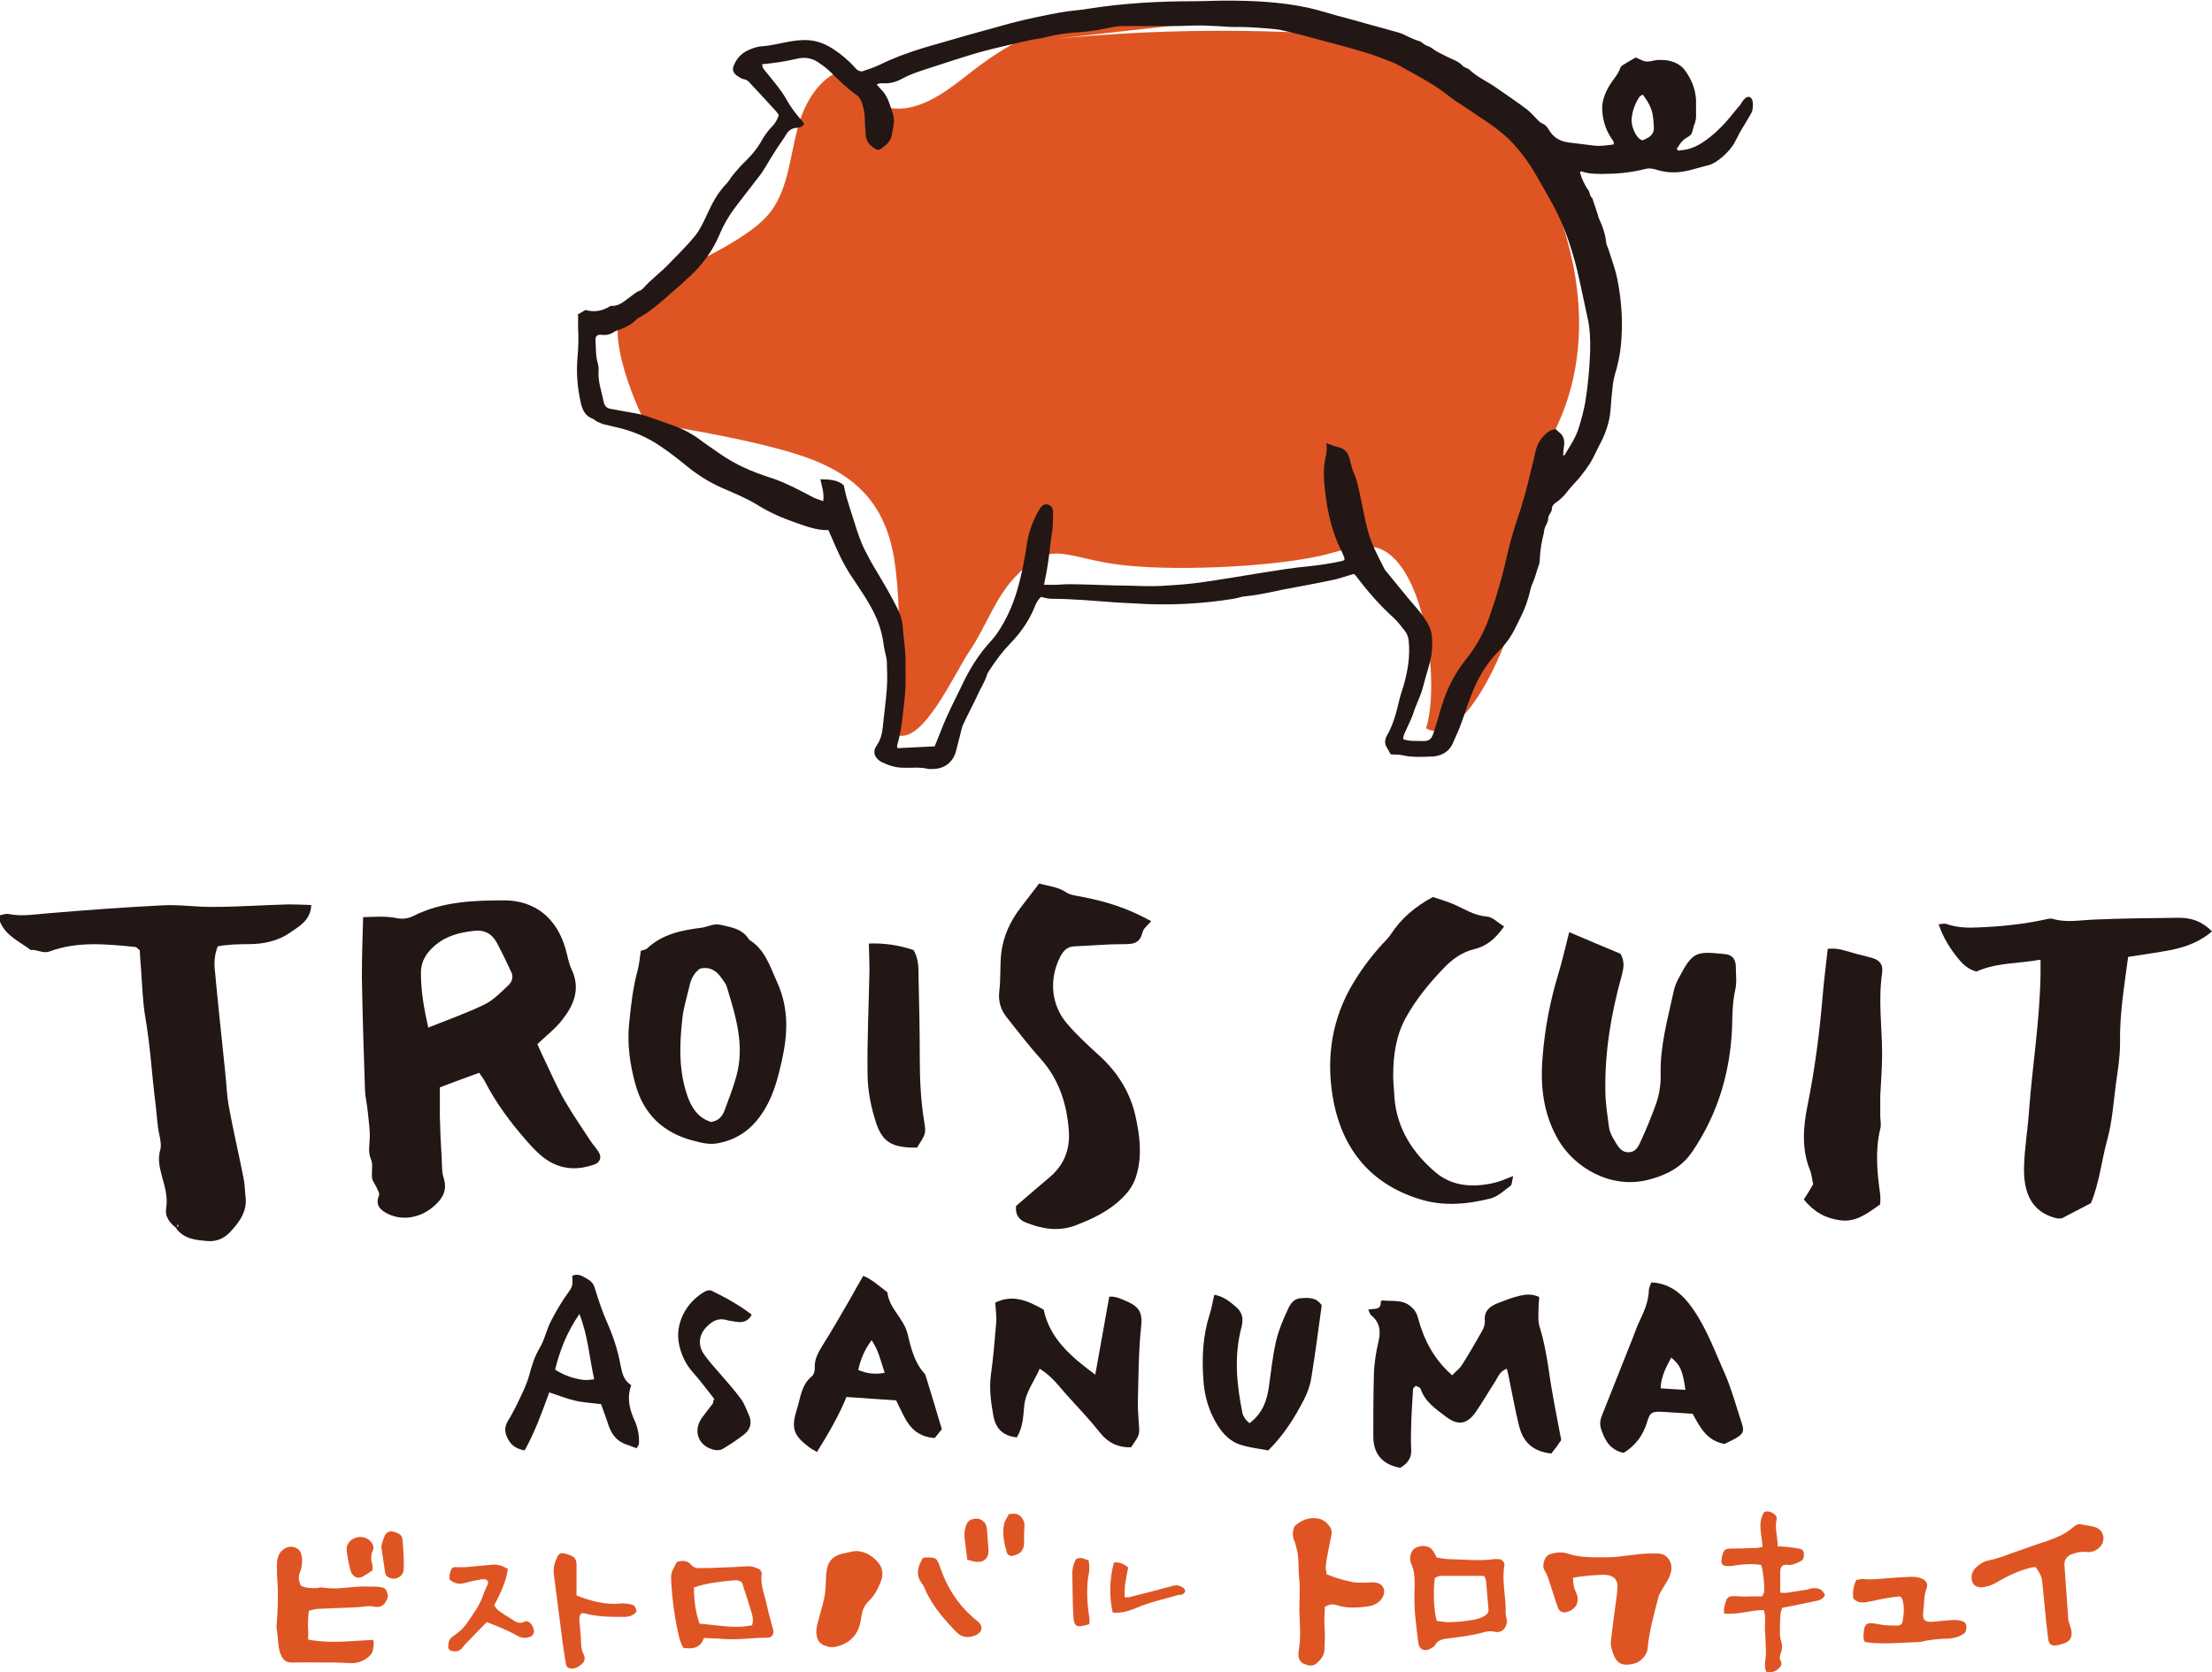
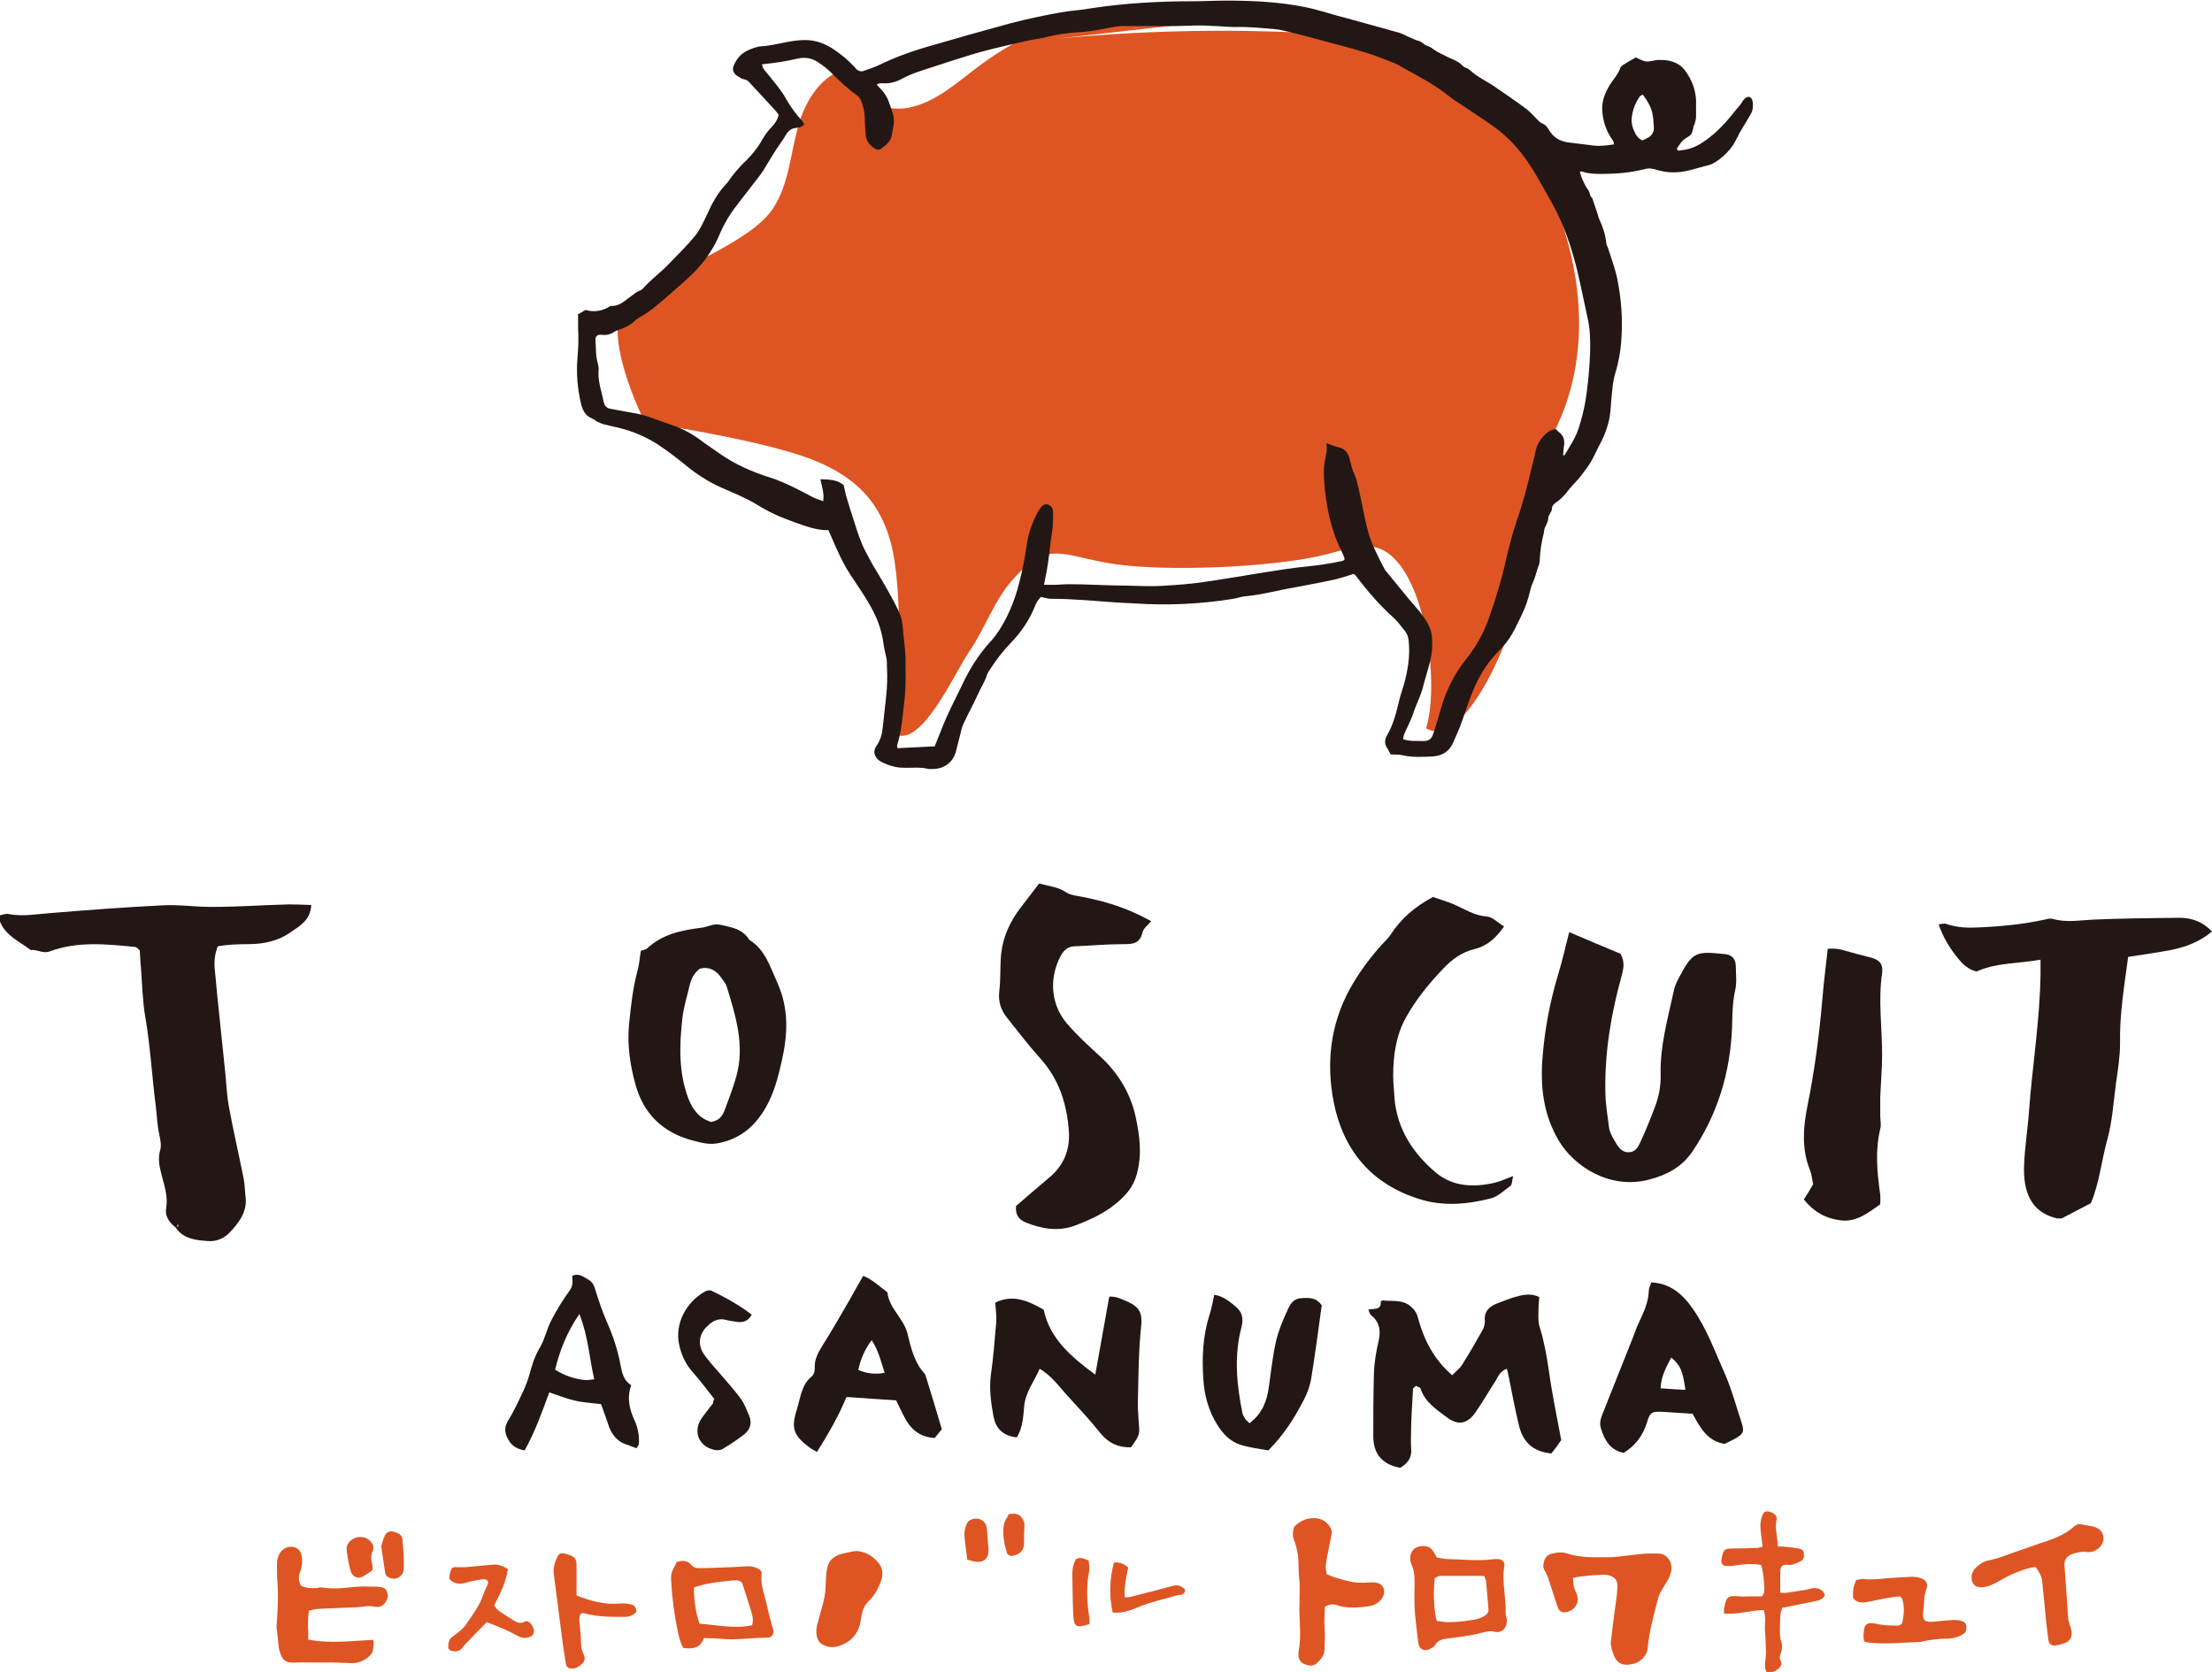
<svg xmlns="http://www.w3.org/2000/svg" id="_レイヤー_2" viewBox="0 0 71.21 53.84">
  <defs>
    <style>.cls-1{fill:#de5523;}.cls-2{fill:#221714;}</style>
  </defs>
  <g id="_レイヤー_1-2">
    <g>
      <path class="cls-1" d="M40.39,.53c-2.96-.88-6.33-.29-8.81,1.55-.72,.53-1.41,1.19-2.29,1.38-.88,.19-1.99-.35-1.98-1.25-.88,.16-1.42,1.08-1.64,1.95-.23,.87-.29,1.81-.79,2.56-.78,1.17-3.54,2.07-4.64,2.96-1.04,.83,.52,3.92,.52,3.92,0,0,3.35,.49,5.12,1.1,1.44,.5,2.39,1.28,2.79,2.75,.41,1.47,.27,4.69,.19,6.21,.85,.33,1.85-1.96,2.36-2.71,.51-.75,.8-1.66,1.42-2.33,1.15-1.26,1.54-.71,3.23-.46,1.69,.25,4.95,.11,6.62-.26,.54-.12,1.08-.34,1.63-.3,1.67,.12,2.28,4.25,1.79,5.85,1.14,.66,2.56-2.45,2.85-3.74,.29-1.28,0-2.66,.38-3.92,.22-.73,.65-1.37,.98-2.06,1.52-3.23,.45-7.17-1.65-10.06-.55-.75-1.18-1.48-2.01-1.91-.81-.42-1.74-.52-2.65-.59-3.27-.26-6.56-.24-9.83,.08" />
      <path class="cls-2" d="M18.59,10.13c.11-.06,.17-.1,.26-.15,.23,.07,.48,.05,.72-.08,.04-.02,.08-.06,.12-.05,.26,.01,.42-.17,.61-.3,.1-.07,.18-.15,.29-.19,.04-.01,.08-.04,.11-.07,.24-.28,.55-.5,.8-.76,.3-.31,.61-.61,.88-.94,.16-.2,.27-.45,.38-.68,.16-.36,.35-.71,.63-1,.08-.08,.13-.19,.21-.28,.13-.16,.27-.32,.42-.46,.18-.18,.34-.37,.47-.59,.1-.18,.21-.35,.36-.5,.1-.1,.18-.23,.22-.38-.03-.04-.06-.09-.09-.12-.28-.31-.56-.61-.84-.91-.05-.06-.11-.11-.2-.12-.07-.01-.14-.07-.21-.11-.11-.07-.16-.18-.12-.3,.08-.21,.21-.38,.41-.49,.16-.08,.33-.15,.51-.16,.3-.02,.59-.1,.88-.15,.17-.03,.34-.05,.51-.05,.32,0,.61,.1,.89,.28,.26,.17,.49,.36,.7,.59,.04,.04,.07,.09,.12,.11,.04,.02,.11,.04,.15,.02,.18-.06,.36-.12,.53-.2,.47-.23,.96-.41,1.46-.56,.92-.27,1.84-.53,2.76-.78,.53-.14,1.07-.25,1.61-.35,.32-.06,.65-.07,.97-.13,1.1-.17,2.21-.23,3.32-.23,.34,0,.69-.02,1.03-.02,.88,0,1.75,.04,2.61,.22,.33,.07,.64,.17,.96,.26,.08,.02,.16,.04,.23,.06,.59,.16,1.18,.33,1.77,.49,.1,.03,.2,.08,.3,.13,.12,.05,.23,.11,.35,.14,.1,.03,.16,.12,.25,.15,.1,.03,.17,.08,.25,.14,.12,.09,.26,.15,.4,.22,.18,.08,.37,.14,.51,.29,.05,.06,.15,.07,.21,.12,.26,.25,.6,.39,.89,.6,.32,.22,.64,.44,.95,.67,.13,.1,.23,.22,.35,.34,.05,.05,.09,.1,.17,.13,.08,.03,.15,.11,.19,.18,.15,.27,.38,.4,.67,.43,.27,.03,.54,.07,.81,.1,.2,.02,.41-.01,.62-.04,.02-.11-.07-.17-.11-.25-.16-.26-.24-.54-.26-.84-.02-.3,.09-.57,.24-.82,.11-.18,.27-.34,.34-.55,.02-.05,.07-.09,.11-.11,.12-.08,.25-.15,.39-.23,.1,.04,.22,.12,.34,.13,.12,.01,.25-.04,.37-.05,.13,0,.26,0,.38,.03,.2,.05,.38,.14,.51,.33,.2,.28,.32,.58,.34,.93,0,.18,0,.36,0,.54,0,.07-.02,.14-.04,.21,0,.03-.02,.05-.03,.07-.03,.1-.04,.23-.1,.3-.07,.07-.18,.11-.25,.18-.08,.08-.14,.18-.2,.27,.03,.08,.08,.06,.12,.05,.28-.02,.52-.12,.75-.28,.27-.18,.49-.39,.71-.63,.22-.25,.24-.3,.46-.55,.02-.02,.14-.27,.27-.26,.13,0,.17,.19,.12,.45,0,.05-.4,.68-.42,.73-.02,.06-.13,.24-.14,.27-.14,.29-.57,.68-.85,.75-.39,.09-.74,.24-1.15,.23-.2,0-.39-.04-.58-.1-.12-.03-.22-.04-.34,0-.44,.11-.89,.15-1.34,.15-.22,0-.45,0-.67-.08-.01,0-.03,0-.06,.02,.03,.11,.07,.22,.12,.32,.04,.09,.09,.18,.15,.26,.06,.08,.04,.2,.13,.26,.06,.18,.12,.36,.18,.54,.01,.04,.02,.09,.04,.13,.12,.25,.2,.5,.23,.77,0,.05,.03,.1,.05,.15,.11,.35,.24,.68,.31,1.04,.12,.61,.17,1.23,.13,1.85-.02,.41-.09,.8-.21,1.19-.06,.2-.08,.43-.1,.64-.03,.24-.03,.49-.07,.73-.06,.33-.18,.64-.34,.93-.09,.17-.17,.36-.27,.53-.1,.16-.21,.31-.33,.46-.04,.05-.08,.1-.12,.14-.08,.09-.17,.18-.25,.28-.12,.16-.25,.31-.42,.42-.07,.05-.13,.11-.13,.2,0,.12-.12,.19-.12,.32,0,.1-.07,.2-.11,.3-.02,.05-.02,.11-.03,.16-.07,.28-.12,.56-.13,.85,0,.07-.01,.14-.04,.21-.07,.19-.11,.39-.2,.58-.03,.06-.04,.12-.06,.18-.07,.31-.17,.6-.31,.88-.12,.24-.23,.49-.38,.71-.13,.19-.3,.36-.46,.53-.27,.3-.47,.63-.64,1-.16,.36-.28,.74-.41,1.11-.08,.24-.19,.47-.29,.7-.13,.31-.39,.44-.7,.45-.31,.01-.61,.03-.92-.04-.12-.03-.25-.02-.39-.03-.04-.07-.08-.15-.13-.23-.07-.12-.06-.24,0-.36,.2-.34,.3-.71,.39-1.09,.04-.18,.1-.36,.16-.55,.13-.46,.21-.93,.16-1.42-.01-.12-.05-.23-.12-.32-.12-.15-.24-.32-.39-.45-.44-.4-.83-.85-1.19-1.33-.02-.02-.04-.04-.07-.06-.2,.06-.41,.13-.61,.18-.37,.08-.74,.15-1.11,.22-.26,.05-.51,.09-.77,.15-.34,.07-.67,.14-1.01,.17-.12,.01-.24,.06-.37,.08-1.05,.17-2.11,.22-3.18,.15-.19-.01-.38-.02-.57-.03-.71-.05-1.42-.12-2.13-.12-.1,0-.21-.04-.32-.06-.08,.08-.14,.17-.18,.27-.18,.46-.45,.86-.79,1.21-.26,.27-.48,.56-.68,.87-.03,.05-.06,.09-.08,.14-.07,.24-.22,.46-.32,.69-.14,.31-.31,.61-.45,.92-.05,.11-.07,.22-.1,.34-.05,.18-.09,.37-.14,.55-.1,.34-.37,.54-.72,.55-.05,0-.11,0-.16,0-.27-.07-.54-.03-.81-.04-.24,0-.46-.07-.67-.17-.03-.02-.07-.03-.09-.05-.18-.13-.23-.31-.1-.49,.13-.19,.18-.39,.2-.61,.04-.41,.1-.82,.13-1.24,.02-.28,.01-.56,0-.84,0-.1-.03-.19-.05-.29-.01-.06-.03-.12-.04-.19-.04-.33-.12-.66-.26-.97-.1-.23-.23-.45-.36-.66-.15-.24-.31-.47-.46-.7-.25-.38-.43-.79-.61-1.21-.03-.07-.07-.15-.1-.23-.39,.01-.73-.13-1.08-.25-.43-.15-.84-.33-1.22-.57-.36-.22-.76-.38-1.15-.55-.4-.18-.78-.42-1.12-.7-.27-.22-.54-.43-.82-.62-.42-.29-.88-.49-1.38-.61-.16-.04-.32-.07-.47-.11-.07-.02-.13-.05-.2-.08-.06-.03-.1-.08-.16-.1-.23-.09-.32-.28-.37-.5-.11-.48-.15-.96-.11-1.45,.03-.32,.04-.65,.02-.97,0-.14,0-.29,0-.42M28.21,2.71c.07,.08,.15,.16,.22,.24,.15,.18,.21,.4,.28,.61,.06,.15,.08,.3,.06,.45-.02,.12-.04,.23-.06,.34-.04,.22-.2,.33-.36,.45-.05,.03-.1,.03-.16,0-.17-.1-.3-.23-.32-.44-.01-.18-.03-.36-.03-.54,0-.18-.04-.36-.1-.53-.04-.11-.1-.19-.19-.25-.28-.2-.53-.44-.77-.68-.13-.13-.27-.24-.42-.34-.21-.15-.45-.19-.7-.13-.37,.09-.74,.14-1.13,.18,.02,.05,.02,.1,.04,.13,.06,.09,.14,.17,.2,.25,.19,.24,.39,.47,.54,.74,.14,.25,.31,.48,.51,.7,.03,.03,.04,.07,.07,.12-.05,.03-.08,.07-.12,.08-.05,.02-.11,.02-.16,.03-.14,.02-.23,.09-.3,.21-.09,.15-.2,.3-.3,.45-.12,.18-.23,.37-.34,.55-.07,.11-.13,.22-.21,.32-.28,.37-.58,.74-.86,1.12-.12,.17-.23,.35-.32,.53-.1,.2-.18,.42-.29,.61-.19,.34-.43,.65-.71,.92-.2,.19-.41,.38-.62,.56-.35,.3-.68,.62-1.09,.84-.04,.02-.07,.05-.11,.08-.14,.14-.3,.22-.48,.29-.07,.03-.14,.04-.2,.08-.13,.09-.26,.12-.41,.1-.14-.02-.21,.05-.2,.18,.02,.24,0,.48,.07,.72,.02,.08,.04,.16,.03,.24-.03,.36,.1,.69,.17,1.04,.02,.1,.09,.18,.2,.2,.09,.02,.18,.03,.27,.05,.34,.07,.68,.1,1,.22,.25,.09,.51,.18,.76,.27,.32,.11,.61,.27,.88,.47,.21,.16,.43,.3,.64,.45,.49,.34,1.02,.57,1.58,.75,.33,.1,.64,.25,.94,.4,.16,.08,.32,.17,.48,.25,.1,.05,.2,.07,.31,.12,.04-.25-.04-.47-.09-.71,.28,.01,.54,.01,.75,.19,.03,.12,.05,.24,.08,.35,.08,.28,.17,.55,.26,.83,.1,.32,.2,.64,.35,.93,.12,.23,.24,.46,.38,.68,.18,.3,.36,.61,.52,.91,.14,.27,.29,.53,.31,.85,.02,.33,.08,.66,.09,.99,0,.45,.02,.9-.03,1.35-.06,.5-.09,1.01-.24,1.49,0,.02,0,.05,.01,.09,.4-.02,.79-.04,1.2-.06,.04-.1,.08-.2,.12-.3,.1-.24,.19-.49,.3-.72,.14-.31,.3-.62,.45-.93,.24-.52,.54-1,.93-1.43,.07-.07,.13-.15,.19-.23,.35-.5,.58-1.06,.73-1.65,.11-.42,.19-.85,.25-1.27,.05-.32,.15-.61,.29-.9,.05-.1,.1-.19,.17-.28,.09-.11,.23-.11,.33,0,.03,.04,.05,.1,.05,.15,0,.16,0,.32-.01,.49-.02,.2-.06,.39-.08,.59-.04,.38-.09,.75-.17,1.12-.01,.05-.02,.1-.03,.16,.11,0,.21,0,.31,0,.16,0,.32-.02,.49-.02,.51,0,1.01,.03,1.52,.04,.56,0,1.12,.05,1.67,0,.36-.02,.72-.05,1.08-.1,.7-.1,1.39-.22,2.08-.33,.44-.07,.88-.14,1.31-.18,.37-.04,.74-.09,1.1-.17,.04,0,.08-.03,.11-.04,0-.04,0-.06,0-.07-.03-.08-.07-.17-.11-.25-.34-.69-.48-1.43-.54-2.19-.02-.26-.02-.52,.04-.78,.02-.08,.03-.16,.04-.24,0-.07,0-.14-.01-.23,.14,.05,.26,.1,.39,.13,.21,.05,.32,.19,.36,.39,.02,.09,.05,.17,.07,.26,.03,.12,.09,.23,.13,.35,.07,.23,.12,.47,.17,.71,.07,.33,.13,.67,.22,1,.12,.43,.33,.82,.53,1.21,.01,.02,.03,.05,.05,.07,.24,.29,.48,.59,.72,.88,.15,.18,.31,.35,.45,.54,.16,.22,.3,.45,.31,.73,.02,.25,0,.51-.06,.75-.07,.28-.16,.55-.23,.83s-.21,.53-.3,.81c-.08,.25-.21,.48-.31,.72-.02,.05-.02,.1-.03,.15,.23,.08,.44,.05,.66,.06,.17,0,.25-.07,.3-.21,.02-.06,.04-.12,.06-.18,.07-.22,.14-.45,.2-.67,.17-.58,.43-1.11,.81-1.58,.37-.46,.64-.98,.81-1.55,.04-.13,.09-.25,.13-.38,.1-.35,.21-.69,.29-1.04,.11-.49,.23-.98,.39-1.46,.19-.54,.34-1.1,.47-1.66,.05-.21,.11-.42,.15-.63,.04-.17,.12-.32,.24-.45,.11-.11,.23-.23,.41-.23,.03,.03,.06,.06,.08,.08,.19,.13,.21,.31,.17,.52-.01,.07-.01,.15-.02,.24,.03,0,.04,0,.05-.01,.17-.29,.36-.56,.46-.89,.08-.26,.15-.52,.2-.79,.09-.54,.14-1.09,.16-1.64,.01-.38,0-.76-.09-1.13-.11-.5-.21-1.01-.33-1.51-.18-.73-.42-1.44-.78-2.1-.18-.33-.37-.66-.56-.99-.28-.47-.6-.9-1.01-1.26-.37-.32-.79-.57-1.18-.84-.2-.14-.42-.26-.6-.41-.41-.33-.87-.58-1.33-.83-.15-.08-.3-.18-.45-.24-.31-.12-.62-.25-.94-.34-.52-.16-1.04-.29-1.56-.43-.29-.08-.59-.16-.89-.23-.14-.03-.28-.07-.42-.08-.43-.04-.86-.08-1.3-.07-.19,0-.38-.02-.57-.03-.17,0-.34-.02-.51-.02-.31,0-.63,.02-.94,.02-.54,0-1.08,0-1.62,0-.11,0-.21,.02-.32,.04-.32,.06-.64,.13-.96,.15-.4,.02-.79,.07-1.17,.17-.06,.02-.12,.03-.19,.04-.38,.05-.76,.16-1.13,.24-.25,.06-.51,.12-.76,.19-.1,.03-.21,.06-.31,.09-.39,.12-.77,.24-1.16,.37-.36,.12-.73,.22-1.06,.4-.2,.11-.41,.17-.65,.15-.07,0-.14,0-.2,.07m24.7,.29c-.05,.03-.08,.04-.1,.05-.15,.21-.24,.44-.27,.7-.02,.18,.03,.34,.11,.5,.05,.09,.11,.18,.23,.23,.05-.02,.1-.04,.15-.07,.17-.08,.24-.21,.22-.39-.01-.11-.01-.22-.03-.32-.03-.26-.16-.47-.32-.69" />
      <path class="cls-1" d="M50.64,50.79c0,.18,.02,.33,.1,.49,.14,.29-.02,.57-.33,.63-.1,.02-.19-.02-.24-.11-.03-.06-.05-.13-.07-.19-.09-.27-.17-.53-.26-.8-.03-.08-.06-.15-.1-.22-.08-.11-.06-.22-.03-.33,.04-.12,.11-.2,.23-.23,.18-.05,.36-.07,.55,0,.41,.13,.82,.11,1.25,.11,.47,0,.92-.12,1.39-.12,.08,0,.16,0,.24,0,.31,0,.48,.29,.43,.56-.02,.09-.05,.18-.09,.26-.08,.14-.17,.28-.25,.42-.03,.05-.05,.1-.07,.16-.14,.55-.3,1.1-.35,1.67-.02,.21-.23,.43-.45,.48-.38,.09-.56-.01-.68-.39-.03-.11-.07-.23-.05-.34,.04-.37,.09-.74,.14-1.11,.03-.21,.06-.41,.07-.62,.02-.23-.11-.37-.34-.4-.19-.02-.81,.03-1.07,.09" />
      <path class="cls-1" d="M42.65,51.73c0,.23-.03,.43-.01,.64,.02,.24,.01,.49,0,.73,0,.2-.13,.35-.27,.47-.13,.1-.28,.05-.4,0-.11-.05-.17-.16-.17-.29,0-.05,0-.09,.01-.14,.08-.43,.03-.85,.02-1.28,0-.22,.01-.44,.01-.66,0-.14,0-.28-.02-.41-.03-.32,.01-.65-.09-.97-.02-.07-.03-.14-.06-.2-.07-.16-.06-.32,0-.47,.17-.17,.38-.27,.62-.27,.22,0,.38,.08,.51,.26,.06,.09,.09,.18,.06,.3-.06,.27-.11,.55-.16,.82-.01,.07-.02,.14-.02,.21,0,.07,.02,.14,.03,.22,.09,.03,.17,.07,.26,.1,.19,.06,.38,.11,.57,.15,.12,.02,.25,.02,.38,.02,.13,0,.26-.03,.38,0,.23,.03,.32,.25,.22,.45-.09,.17-.24,.26-.41,.3-.18,.03-.37,.05-.56,.05-.17,0-.35-.02-.52-.08-.16-.05-.27-.01-.42,.08" />
      <path class="cls-1" d="M12.44,51.22c.06,.17,.06,.15,.02,.27-.08,.19-.2,.28-.41,.24-.19-.04-.38,.01-.56,.02-.4,.02-.81,.03-1.21,.05-.11,0-.22,.03-.33,.06-.02,0-.05,.49-.03,.6,.01,.11,0,.22,0,.33,.71,.14,1.4,.04,2.09,.01,.05,.1-.01,.36-.02,.39-.1,.21-.42,.37-.66,.36-.3-.01-.6-.03-.91-.02-.31,0-.63-.01-.94,0-.3,.02-.41-.1-.49-.41-.04-.17-.05-.54-.09-.71,.09-1.1,.02-1.55,.02-1.64,0-.16-.01-.33,0-.49,.02-.19,.1-.36,.3-.45,.16-.07,.42-.02,.48,.22,.05,.17,.03,.41-.05,.59-.02,.05-.03,.12-.03,.18,0,.07,.04,.15,.06,.23,.17,.09,.35,.09,.54,.08,.04,0,.07-.03,.11-.02,.63,.09,.83-.03,1.45-.03,.11,.02,.59-.04,.65,.12" />
      <path class="cls-1" d="M46.26,50.15c.13,.02,.26,.05,.38,.05,.49,.01,.98,.07,1.46,0,.05,0,.09,0,.14,0,.11,0,.21,.1,.19,.21-.09,.51,.06,1.02,.04,1.53,0,.06,.02,.11,.03,.17,.05,.26-.13,.49-.38,.43-.2-.05-.35,.02-.53,.06-.31,.07-.62,.11-.93,.15-.19,.02-.37,.04-.47,.23-.03,.05-.11,.09-.17,.12-.18,.08-.33,0-.36-.19-.04-.32-.08-.65-.11-.97-.02-.29-.02-.58-.01-.87,0-.25,0-.49-.11-.72,0-.01-.01-.02-.01-.03-.06-.19,0-.38,.13-.47,.16-.1,.4-.1,.53,.02,.07,.07,.11,.17,.18,.29m-.01,2.03c.12,.01,.24,.04,.35,.04,.24,0,.48-.02,.73-.06,.17-.02,.34-.06,.49-.16,.06-.04,.1-.1,.1-.17-.03-.31-.05-.62-.08-.93,0-.05-.04-.11-.05-.15-.02-.01-.03-.02-.04-.02-.46,0-.92,0-1.39,0-.06,0-.12,.05-.17,.07-.06,.43-.03,1.11,.07,1.4" />
      <path class="cls-1" d="M65.55,50.46c-.06,0-.13,0-.19,.02-.4,.1-.76,.28-1.12,.49-.15,.08-.3,.13-.46,.14-.2,0-.32-.13-.31-.33,0-.12,.06-.23,.14-.31,.12-.11,.25-.2,.42-.23,.25-.05,.49-.14,.73-.23,.3-.1,.59-.21,.89-.31,.4-.13,.8-.26,1.12-.55,.06-.05,.13-.09,.23-.07,.16,.04,.32,.04,.47,.1,.28,.1,.33,.46,.1,.66-.12,.11-.27,.15-.42,.13-.16-.02-.3,.02-.45,.07-.16,.06-.25,.18-.24,.35,.04,.57,.08,1.14,.12,1.71,0,.11,.06,.22,.09,.34,.06,.23,0,.4-.22,.47-.09,.03-.18,.06-.27,.07-.14,.02-.22-.05-.24-.19-.03-.27-.07-.53-.09-.8-.03-.34-.07-.67-.1-1.01-.02-.2-.04-.26-.21-.52" />
      <path class="cls-1" d="M56.74,49.81c-.02-.4-.17-.77,.05-1.12,.1-.05,.18-.02,.27,.02,.09,.05,.16,.13,.13,.23-.06,.28,.04,.55,.04,.85,.12,0,.22,.01,.32,.02,.12,.01,.23,.03,.35,.05,.08,.01,.16,.04,.17,.15,.01,.1,0,.2-.09,.25-.09,.05-.19,.09-.29,.12-.05,.02-.12,0-.17,0-.15,0-.2,.06-.21,.22,0,.22,0,.44,0,.68,.08,0,.16,.02,.23,0,.2-.03,.39-.06,.59-.09,.07-.01,.13-.04,.2-.05,.18-.02,.34,.01,.42,.22-.06,.12-.17,.17-.3,.19-.35,.07-.71,.15-1.08,.22-.01,.06-.04,.12-.05,.18-.01,.15-.02,.3-.02,.45,0,.14-.01,.29,.03,.41,.05,.14,.05,.27,0,.41-.03,.09-.06,.17,0,.27,.05,.09,0,.16-.06,.22-.13,.12-.19,.14-.41,.12-.09-.21,0-.43-.01-.65-.01-.22-.01-.44-.03-.66-.02-.22,.04-.44-.04-.68-.42,0-.84,.16-1.28,.11,0-.06,0-.11,0-.15,.08-.37,.08-.44,.5-.4,.13,.01,.26,0,.38,0,.12,0,.23,0,.35,0,.02-.05,.05-.09,.06-.13,.02-.25-.03-.68-.09-.88-.27-.05-.54-.03-.82,.01-.1,.02-.21,.03-.31,.02-.11,0-.17-.08-.15-.19,0-.07,.02-.14,.04-.2,.04-.13,.09-.16,.23-.17,.29,0,.58-.01,.87-.02,.04,0,.09-.02,.16-.03" />
      <path class="cls-1" d="M21.77,50.3c.19-.07,.36-.06,.48,.08,.09,.11,.19,.11,.31,.11,.32,0,.63-.02,.95-.03,.2,0,.4-.03,.6-.03,.11,0,.22,.04,.32,.09,.05,.02,.1,.1,.09,.15-.05,.38,.11,.72,.18,1.07,.05,.25,.13,.49,.19,.73,.04,.14-.04,.26-.19,.26-.48,0-.95,.08-1.43,.04-.2-.02-.4-.02-.61-.03-.11,.33-.36,.36-.66,.32-.1-.16-.14-.35-.18-.53-.11-.52-.18-1.04-.21-1.57-.02-.32,0-.32,.17-.65m.56,.79c0,.43,.05,.8,.18,1.18,.57,.04,1.12,.17,1.69,.05,.05-.15,.02-.27-.01-.39-.1-.32-.2-.65-.31-.98-.09-.1-.23-.08-.34-.07-.4,.04-.8,.08-1.2,.22" />
      <path class="cls-1" d="M59.66,51.46c-.02-.2,0-.39,.1-.59,.07,0,.15-.04,.22-.03,.25,.03,.49,0,.73-.02,.27-.02,.54-.04,.8-.05,.1,0,.21,0,.31,.04,.18,.05,.26,.18,.2,.34-.09,.23-.07,.46-.1,.69-.05,.34,.04,.41,.39,.37,.19-.02,.37-.04,.56-.05,.09,0,.19,0,.27,.03,.08,.02,.15,.06,.16,.16,.01,.11,0,.21-.11,.27-.14,.09-.3,.13-.46,.14-.32,0-.63,.04-.93,.11-.01,0-.02,0-.04,0-.56,.02-1.11,.08-1.67,.01-.02,0-.04-.02-.08-.04,0-.04-.02-.1-.02-.15,.01-.43,.09-.48,.5-.39,.2,.04,.42,.04,.62,.04,.04,0,.12-.05,.13-.09,.05-.25,.08-.5,0-.76-.01-.03-.04-.05-.07-.09-.24,.02-.48,.06-.71,.11-.14,.03-.27,.06-.41,.08-.14,.02-.28,0-.39-.13" />
      <path class="cls-1" d="M26.29,52.45s0-.11,.03-.18c.07-.28,.16-.55,.22-.84,.04-.2,.04-.4,.05-.6,0-.1,.01-.2,.03-.3,.05-.32,.28-.47,.57-.52,.16-.03,.31-.09,.48-.06,.25,.04,.45,.18,.6,.36,.15,.17,.17,.39,.09,.6-.09,.24-.21,.47-.39,.64-.15,.14-.21,.31-.24,.5-.02,.1-.03,.2-.06,.3-.12,.37-.38,.58-.75,.67-.09,.02-.21,.02-.3-.01-.26-.08-.35-.22-.34-.56" />
      <path class="cls-1" d="M18.55,51.37c.46,.17,.91,.31,1.4,.26,.12-.01,.25,0,.37,.03,.11,.02,.16,.11,.17,.23-.1,.12-.22,.17-.39,.17-.44,0-.88,0-1.31-.12-.02,0-.05,0-.08,.01-.08,.09-.06,.21-.05,.32,.01,.15,.03,.3,.04,.45,0,.19,0,.38,.09,.55,.06,.12,.03,.23-.06,.31-.12,.1-.25,.18-.41,.13-.08-.03-.1-.1-.11-.18-.04-.27-.09-.55-.12-.82-.09-.67-.17-1.35-.26-2.02-.03-.21,.03-.4,.12-.58,.05-.09,.12-.12,.22-.09,.05,.01,.1,.02,.14,.04,.18,.06,.25,.13,.25,.33,0,.28,0,.55,0,.83,0,.05,0,.1,0,.16" />
      <path class="cls-1" d="M14.47,50.82c0-.06,0-.12,.02-.18,.05-.18,.07-.19,.27-.18,.07,0,.15,0,.22,0,.29-.03,.58-.05,.86-.08,.19-.02,.35,.04,.51,.14-.06,.42-.24,.78-.44,1.17,.04,.05,.08,.12,.13,.16,.13,.1,.27,.18,.41,.27,.14,.09,.26,.19,.45,.09,.07-.04,.17,.03,.22,.11,.04,.06,.07,.14,.07,.21,0,.05-.04,.13-.08,.15-.14,.07-.28,.08-.43,0-.32-.18-.66-.32-1.01-.45-.24,.24-.47,.48-.71,.73-.03,.03-.04,.06-.07,.09-.1,.13-.23,.14-.37,.1-.04-.01-.09-.07-.09-.1,0-.14,.01-.27,.15-.36,.16-.12,.33-.24,.44-.41,.2-.3,.43-.59,.54-.94,.04-.12,.1-.23,.15-.35,0-.02,0-.05,0-.07-.05-.08-.13-.08-.2-.07-.17,.03-.35,.06-.51,.11-.2,.06-.37,.04-.53-.11" />
-       <path class="cls-1" d="M29.69,50.18s.06-.03,.08-.03c.37-.02,.39,.01,.51,.35,.13,.38,.31,.73,.56,1.06,.18,.24,.39,.45,.63,.64,.2,.16,.15,.37-.08,.46-.21,.08-.42,.07-.59-.1-.39-.4-.75-.81-.99-1.32-.04-.08-.06-.17-.12-.24-.23-.29-.14-.56,.01-.82" />
      <path class="cls-1" d="M36.22,51.43c.09,0,.16,0,.23-.03,.44-.11,.88-.22,1.31-.34,.14-.04,.25,0,.35,.08,.03,.02,.05,.07,.04,.1-.01,.04-.05,.08-.09,.1-.04,.02-.1,0-.15,.02-.43,.13-.88,.22-1.3,.4-.24,.1-.49,.19-.79,.16-.12-.54-.1-1.08,.04-1.61q.24-.03,.46,.16c-.06,.31-.14,.62-.11,.97" />
      <path class="cls-1" d="M35.08,52.29c-.44,.14-.51,.1-.53-.31-.02-.44-.02-.88-.03-1.32,0-.17,.04-.32,.12-.46,.15-.08,.27-.01,.41,.05,0,.08,.02,.15,.02,.22,0,.13-.03,.25-.05,.38-.04,.41-.02,.83,.05,1.24,.01,.07,0,.14,0,.21" />
      <path class="cls-1" d="M31.14,50.22c-.03-.21-.05-.39-.07-.56-.03-.2-.04-.4,.05-.59,.04-.09,.11-.14,.2-.16,.23-.06,.43,.08,.45,.31,.02,.21,.03,.43,.05,.64,.03,.3-.14,.51-.53,.4-.05-.01-.09-.03-.14-.04" />
      <path class="cls-1" d="M12.28,49.77c.02-.07,.05-.21,.11-.33,.07-.13,.18-.16,.32-.11,.19,.06,.24,.12,.25,.28,.02,.24,.04,.47,.04,.71,0,.09,0,.18-.01,.26-.03,.17-.23,.29-.4,.24-.08-.02-.17-.07-.19-.17-.04-.27-.08-.55-.13-.88" />
      <path class="cls-1" d="M11.99,50.56c-.1,.07-.2,.14-.31,.2-.15,.08-.27,.03-.36-.1-.06-.09-.18-.74-.16-.84,.07-.31,.48-.44,.73-.23,.1,.09,.17,.21,.11,.34-.08,.16-.05,.31-.01,.47,.01,.05,0,.1,0,.17" />
      <path class="cls-1" d="M32.45,48.76c.2-.04,.35-.04,.46,.13,.05,.08,.08,.15,.07,.25-.01,.17-.02,.35-.01,.52,0,.28-.15,.4-.41,.44-.04,0-.13-.05-.14-.09-.09-.3-.16-.61-.1-.92,.02-.12,.1-.22,.15-.32" />
-       <path class="cls-2" d="M15.43,34.54c-.44,.16-.85,.31-1.27,.47,0,.33,0,.64,0,.94,.01,.45,.03,.89,.06,1.34,.01,.21,0,.44,.06,.63,.12,.37,0,.63-.27,.88-.42,.39-1,.53-1.51,.29-.25-.12-.43-.28-.3-.6,.03-.06-.04-.17-.07-.24-.04-.1-.13-.2-.15-.31-.03-.21,.04-.44-.04-.62-.09-.22-.05-.4-.04-.61,.02-.3-.03-.61-.06-.91-.02-.23-.08-.46-.09-.7-.04-1.21-.08-2.42-.1-3.63,0-.63,.02-1.27,.04-1.94,.37-.01,.72-.04,1.07,.03,.2,.04,.37,.02,.55-.07,.92-.46,1.92-.5,2.92-.5,1,0,1.69,.58,1.97,1.54,.07,.23,.1,.47,.2,.68,.3,.63,.07,1.16-.31,1.64-.22,.28-.5,.49-.79,.77,.06,.13,.12,.28,.19,.42,.23,.47,.43,.95,.69,1.4,.26,.45,.56,.88,.84,1.31,.08,.12,.18,.22,.25,.34,.11,.16,.05,.34-.13,.4-.63,.23-1.21,.15-1.73-.29-.16-.14-.31-.3-.45-.46-.52-.59-.99-1.22-1.35-1.92-.05-.1-.13-.19-.21-.32m-1.6-1.42c.65-.26,1.25-.47,1.8-.74,.29-.14,.52-.39,.76-.61,.13-.12,.18-.28,.09-.45-.15-.32-.3-.64-.47-.95-.15-.27-.4-.4-.71-.36-.47,.05-.92,.16-1.3,.5-.26,.23-.42,.5-.42,.85,0,.57,.09,1.12,.24,1.78" />
      <path class="cls-2" d="M5.7,39.56c-.22-.17-.4-.37-.35-.66,.06-.37-.05-.7-.14-1.04-.07-.27-.14-.54-.05-.84,.04-.15,0-.33-.03-.48-.07-.32-.08-.64-.12-.97-.12-.94-.17-1.88-.33-2.81-.09-.51-.1-1.04-.14-1.56-.02-.21-.03-.42-.04-.6-.07-.06-.11-.11-.15-.11-.92-.09-1.84-.19-2.74,.14-.23,.09-.41-.07-.62-.04-.35-.27-.79-.45-.98-.89-.03-.06,0-.14-.01-.23,.1-.02,.19-.06,.28-.04,.45,.09,.9,0,1.34-.03,1.21-.1,2.41-.19,3.62-.25,.54-.03,1.09,.06,1.63,.05,.81,0,1.61-.06,2.42-.08,.23,0,.47,.01,.73,.02-.02,.49-.38,.68-.67,.88-.39,.28-.87,.38-1.35,.38-.33,0-.66,.01-.99,.07-.11,.28-.12,.54-.09,.8,.1,1.09,.22,2.17,.33,3.25,.04,.37,.05,.75,.12,1.12,.14,.77,.32,1.53,.47,2.29,.04,.18,.04,.38,.06,.56,.08,.5-.19,.86-.51,1.2-.19,.19-.42,.29-.7,.27-.38-.03-.76-.06-1.02-.41,.03-.03,.06-.06,.08-.09,0,0-.02-.03-.03-.04-.01,.05-.02,.1-.03,.15" />
      <path class="cls-2" d="M65.69,30.9c-.73,.13-1.41,.09-2.06,.38-.18-.04-.35-.15-.5-.31q-.51-.58-.72-1.21c.09,0,.18-.04,.25-.01,.34,.12,.7,.13,1.05,.11,.71-.03,1.42-.1,2.11-.25,.09-.02,.19-.05,.28-.02,.42,.12,.85,.04,1.27,.02,.93-.04,1.85-.05,2.78-.06,.39,0,.74,.11,1.06,.44-.39,.33-.82,.49-1.28,.59-.46,.09-.93,.15-1.42,.23-.12,.92-.28,1.84-.26,2.79,0,.42-.07,.85-.13,1.27-.08,.61-.12,1.24-.28,1.82-.19,.68-.25,1.39-.53,2.05-.32,.17-.63,.33-.94,.49-.05,0-.1,0-.15,0-.85-.2-1.09-.87-1.06-1.7,.02-.59,.12-1.18,.16-1.77,.11-1.47,.35-2.92,.37-4.4,0-.12,0-.23,0-.45" />
      <path class="cls-2" d="M50.51,30.01c.59,.25,1.15,.49,1.66,.7,.15,.28,.09,.48,.04,.69-.34,1.22-.55,2.45-.53,3.72,0,.4,.07,.8,.12,1.19,.02,.14,.09,.27,.16,.39,.11,.18,.21,.4,.46,.4,.27,0,.34-.23,.43-.42,.16-.35,.3-.7,.43-1.05,.13-.34,.19-.68,.18-1.05-.02-.91,.23-1.78,.42-2.66,.03-.16,.1-.32,.18-.46,.44-.84,.56-.83,1.47-.74,.22,.02,.34,.15,.35,.38,0,.26,.04,.53-.02,.78-.09,.4-.09,.8-.1,1.2-.06,1.45-.46,2.79-1.28,4-.34,.5-.82,.75-1.39,.9-1.24,.33-2.41-.4-2.92-1.27-.49-.84-.59-1.74-.51-2.68,.07-.9,.24-1.79,.5-2.65,.13-.43,.23-.87,.36-1.38" />
      <path class="cls-2" d="M33.46,28.45c.34,.09,.61,.11,.86,.28,.15,.1,.35,.11,.54,.15,.85,.17,1.47,.38,2.2,.78-.1,.12-.25,.23-.28,.36-.09,.38-.33,.38-.64,.38-.52,0-1.04,.05-1.56,.07-.21,.01-.34,.13-.44,.32-.38,.73-.31,1.58,.23,2.19,.31,.36,.66,.68,1.01,1,.6,.54,1.01,1.2,1.18,1.98,.13,.6,.21,1.21,.04,1.83-.08,.31-.24,.56-.47,.78-.43,.43-.97,.68-1.52,.89-.54,.2-1.07,.11-1.59-.1-.22-.09-.34-.25-.31-.53,.34-.29,.69-.6,1.05-.9,.48-.39,.69-.9,.65-1.5-.06-.87-.31-1.67-.91-2.34-.38-.42-.72-.87-1.08-1.32-.2-.25-.29-.52-.25-.86,.05-.4,.02-.8,.06-1.2,.06-.55,.29-1.05,.63-1.49,.19-.24,.37-.49,.59-.77" />
      <path class="cls-2" d="M48.71,37.89c-.04,.14-.03,.25-.08,.29-.21,.15-.41,.35-.65,.41-.76,.19-1.54,.26-2.31,.01-1.52-.48-2.42-1.56-2.73-3.09-.25-1.26-.12-2.5,.51-3.66,.29-.52,.64-1,1.04-1.44,.09-.1,.2-.2,.28-.32,.33-.51,.77-.89,1.36-1.21,.2,.07,.44,.14,.68,.24,.34,.15,.65,.36,1.05,.39,.19,.01,.36,.2,.56,.32-.26,.37-.54,.63-.96,.73-.41,.1-.73,.34-1.01,.64-.46,.48-.88,1-1.2,1.58-.31,.57-.4,1.21-.4,1.85,0,.24,.03,.47,.04,.71,.08,1.01,.6,1.8,1.34,2.42,.54,.45,1.22,.48,1.89,.32,.18-.04,.34-.12,.58-.21" />
      <path class="cls-2" d="M20.61,30.62c.09-.03,.17-.04,.22-.08,.5-.47,1.12-.59,1.76-.67,.21-.03,.39-.15,.62-.09,.35,.08,.7,.13,.91,.48,.52,.32,.67,.87,.91,1.39,.37,.84,.33,1.65,.14,2.5-.12,.53-.25,1.05-.53,1.53-.34,.58-.8,.98-1.48,1.12-.3,.07-.56,0-.83-.07-.98-.25-1.62-.86-1.88-1.84-.17-.62-.26-1.25-.2-1.9,.06-.59,.12-1.18,.28-1.76,.05-.18,.06-.37,.1-.61m2.28,5.5c.24-.04,.35-.19,.42-.38,.13-.35,.27-.71,.37-1.07,.29-1.01-.02-1.97-.31-2.92-.03-.09-.1-.16-.15-.24-.17-.26-.4-.4-.71-.32-.19,.14-.28,.33-.33,.54-.08,.35-.19,.69-.23,1.04-.1,.87-.13,1.75,.19,2.6,.15,.38,.37,.65,.75,.76" />
      <path class="cls-2" d="M60.51,38.79c-.42,.3-.78,.57-1.27,.5-.47-.06-.85-.27-1.17-.67,.1-.15,.19-.3,.3-.49-.03-.13-.04-.3-.1-.45-.28-.69-.22-1.4-.08-2.09,.23-1.14,.38-2.29,.48-3.45,.04-.52,.11-1.03,.17-1.59,.2-.02,.37,0,.56,.06,.27,.08,.54,.15,.82,.22,.28,.07,.41,.21,.37,.5-.13,.88,0,1.75,0,2.62,0,.45-.04,.9-.06,1.35,0,.21,0,.42,0,.63,0,.14,.04,.29,0,.42-.17,.71-.1,1.41,0,2.12,.01,.09,0,.19,0,.3" />
-       <path class="cls-2" d="M29.51,36.95c-.79,.01-1.11-.17-1.32-.84-.15-.47-.25-.97-.26-1.46-.02-1.13,.04-2.27,.06-3.4,0-.28-.01-.55-.02-.87,.48-.02,.96,.05,1.44,.21,.16,.27,.16,.56,.16,.84,.02,.87,.04,1.74,.04,2.62,0,.69,.03,1.37,.14,2.05,.07,.41,.05,.41-.24,.87" />
      <path class="cls-2" d="M44.04,42.17c.19-.05,.43,.03,.41-.26,.02-.02,.04-.04,.06-.04,.31,.04,.63-.04,.9,.19,.12,.1,.2,.21,.24,.38,.19,.7,.51,1.33,1.1,1.84,.11-.12,.24-.21,.32-.34,.23-.36,.44-.73,.65-1.1,.05-.09,.09-.21,.08-.31-.03-.33,.17-.48,.44-.58,.17-.06,.33-.13,.5-.18,.25-.07,.51-.15,.81-.01,0,.11-.02,.21-.02,.32,0,.22-.03,.46,.04,.66,.14,.45,.22,.91,.29,1.38,.1,.73,.25,1.45,.4,2.25-.02,.02-.08,.11-.14,.2-.07,.09-.14,.18-.18,.23-.64-.07-.92-.41-1.04-.9-.13-.52-.22-1.05-.33-1.57-.02-.08-.03-.16-.06-.26-.23,.08-.28,.26-.37,.4-.22,.34-.42,.69-.65,1.02-.27,.37-.56,.41-.92,.14-.33-.25-.7-.49-.84-.92-.01-.04-.1-.06-.15-.09-.04,.04-.09,.07-.09,.1-.02,.38-.05,.76-.06,1.14,0,.27-.02,.54,0,.8,.02,.29-.12,.46-.35,.6-.57-.1-.87-.44-.87-1.01,0-.67,0-1.34,.02-2.01,.01-.36,.07-.72,.15-1.06,.08-.34,.03-.62-.25-.84-.03-.03-.04-.08-.07-.15" />
      <path class="cls-2" d="M32.73,46.28c-.47-.05-.68-.31-.75-.69-.08-.44-.14-.88-.08-1.33,.08-.55,.12-1.11,.17-1.67,.02-.22-.02-.44-.03-.65,.56-.27,1.04-.07,1.56,.23,.19,.92,.87,1.51,1.66,2.09,.16-.88,.3-1.69,.45-2.51,.23-.02,.42,.09,.63,.18,.32,.15,.44,.34,.4,.74-.09,.84-.09,1.69-.11,2.54,0,.2,.02,.4,.03,.6,.03,.38,.04,.38-.25,.79-.4,.01-.72-.13-.98-.45-.35-.44-.73-.84-1.11-1.26-.25-.28-.47-.59-.85-.82-.18,.42-.46,.75-.5,1.22-.03,.32-.04,.67-.24,1" />
      <path class="cls-2" d="M17.68,44.84c-.24,.65-.46,1.27-.79,1.86-.22-.04-.4-.13-.51-.32-.12-.2-.17-.39-.03-.63,.19-.3,.34-.63,.49-.95,.08-.17,.15-.35,.2-.53,.08-.3,.17-.6,.34-.88,.16-.27,.22-.6,.37-.88,.17-.33,.37-.66,.59-.96,.12-.16,.09-.31,.08-.47,.21-.1,.36,.03,.52,.12,.12,.07,.18,.17,.22,.31,.11,.36,.23,.72,.38,1.06,.2,.45,.35,.91,.44,1.4,.05,.25,.1,.48,.34,.63-.15,.42-.05,.8,.12,1.16,.1,.23,.14,.47,.13,.71,0,.05-.04,.1-.08,.16-.09-.03-.18-.07-.26-.1-.37-.1-.56-.36-.66-.7-.07-.21-.15-.42-.22-.62-.31-.04-.59-.05-.87-.12-.25-.06-.5-.16-.8-.26m.97-2.52c-.41,.6-.63,1.18-.78,1.79,.3,.19,.6,.29,.92,.33,.1,.01,.2,0,.34-.02-.16-.69-.19-1.37-.48-2.11" />
      <path class="cls-2" d="M55.51,46.49c-.56-.1-.78-.53-1.02-.97-.31-.02-.62-.04-.93-.06-.38-.02-.44,0-.54,.34-.13,.43-.38,.75-.75,.98-.43-.09-.61-.4-.73-.78-.05-.16-.02-.3,.04-.45,.33-.83,.66-1.66,.99-2.49,.07-.17,.12-.34,.2-.5,.15-.32,.3-.64,.31-1.01,0-.08,.05-.17,.08-.26,.62,.03,1.02,.39,1.35,.87,.45,.65,.71,1.39,1.03,2.1,.22,.51,.36,1.05,.54,1.59,.07,.23,.04,.31-.17,.44-.13,.08-.28,.14-.39,.2m-1.26-1.73c-.09-.63-.16-.8-.46-1.05-.16,.31-.33,.61-.34,.99,.29,.02,.54,.04,.8,.05" />
      <path class="cls-2" d="M28.86,45.09c-.56-.04-1.07-.07-1.61-.11-.25,.61-.58,1.18-.95,1.77-.11-.06-.18-.1-.25-.15-.5-.38-.59-.61-.4-1.21,.12-.37,.14-.8,.49-1.08,.06-.05,.09-.16,.09-.25-.02-.29,.11-.51,.25-.74,.31-.49,.6-1,.89-1.5,.13-.23,.26-.47,.42-.74,.28,.11,.5,.32,.74,.5,.02,.01,.04,.03,.04,.05,.06,.5,.51,.81,.64,1.29,.11,.45,.21,.92,.54,1.29,.03,.03,.05,.08,.06,.12,.17,.55,.34,1.11,.51,1.69-.07,.09-.16,.19-.23,.28-.51-.03-.8-.31-1-.72-.09-.18-.18-.36-.24-.49m-1.22-.98q.42,.18,.85,.09c-.12-.35-.19-.71-.42-1.05-.23,.31-.36,.63-.43,.96" />
      <path class="cls-2" d="M40.23,45.82c.42-.32,.56-.73,.62-1.18,.07-.49,.12-.98,.23-1.46,.08-.34,.22-.68,.37-1,.08-.18,.19-.37,.43-.38,.25-.02,.5-.03,.67,.23-.11,.78-.21,1.58-.34,2.36-.04,.24-.13,.48-.24,.69-.3,.58-.64,1.12-1.14,1.62-.29-.05-.6-.09-.89-.18-.33-.1-.57-.35-.75-.64-.28-.45-.42-.95-.45-1.46-.05-.69-.02-1.39,.19-2.06,.07-.21,.11-.43,.16-.67,.28,.04,.49,.21,.69,.38,.2,.17,.26,.36,.19,.65-.25,.93-.16,1.86,.03,2.79,.01,.06,.06,.12,.09,.18,.02,.03,.06,.06,.14,.14" />
      <path class="cls-2" d="M23,45.05c-.23-.29-.45-.59-.7-.87-.23-.26-.37-.56-.44-.9-.13-.63,.19-1.33,.84-1.7,.06-.03,.16-.05,.21-.02,.45,.22,.89,.46,1.29,.77-.12,.22-.29,.26-.49,.23-.11-.02-.22-.03-.33-.06-.25-.07-.44,.03-.61,.2-.25,.23-.32,.57-.13,.87,.15,.23,.35,.44,.53,.65,.23,.27,.47,.53,.68,.82,.12,.16,.19,.37,.27,.55,.1,.24,.02,.45-.17,.6-.22,.17-.46,.33-.7,.47-.07,.04-.18,.04-.27,.02-.45-.11-.64-.51-.46-.9,.05-.1,.12-.19,.19-.28,.08-.11,.16-.21,.24-.31,0-.01,0-.04,.03-.13" />
    </g>
  </g>
</svg>